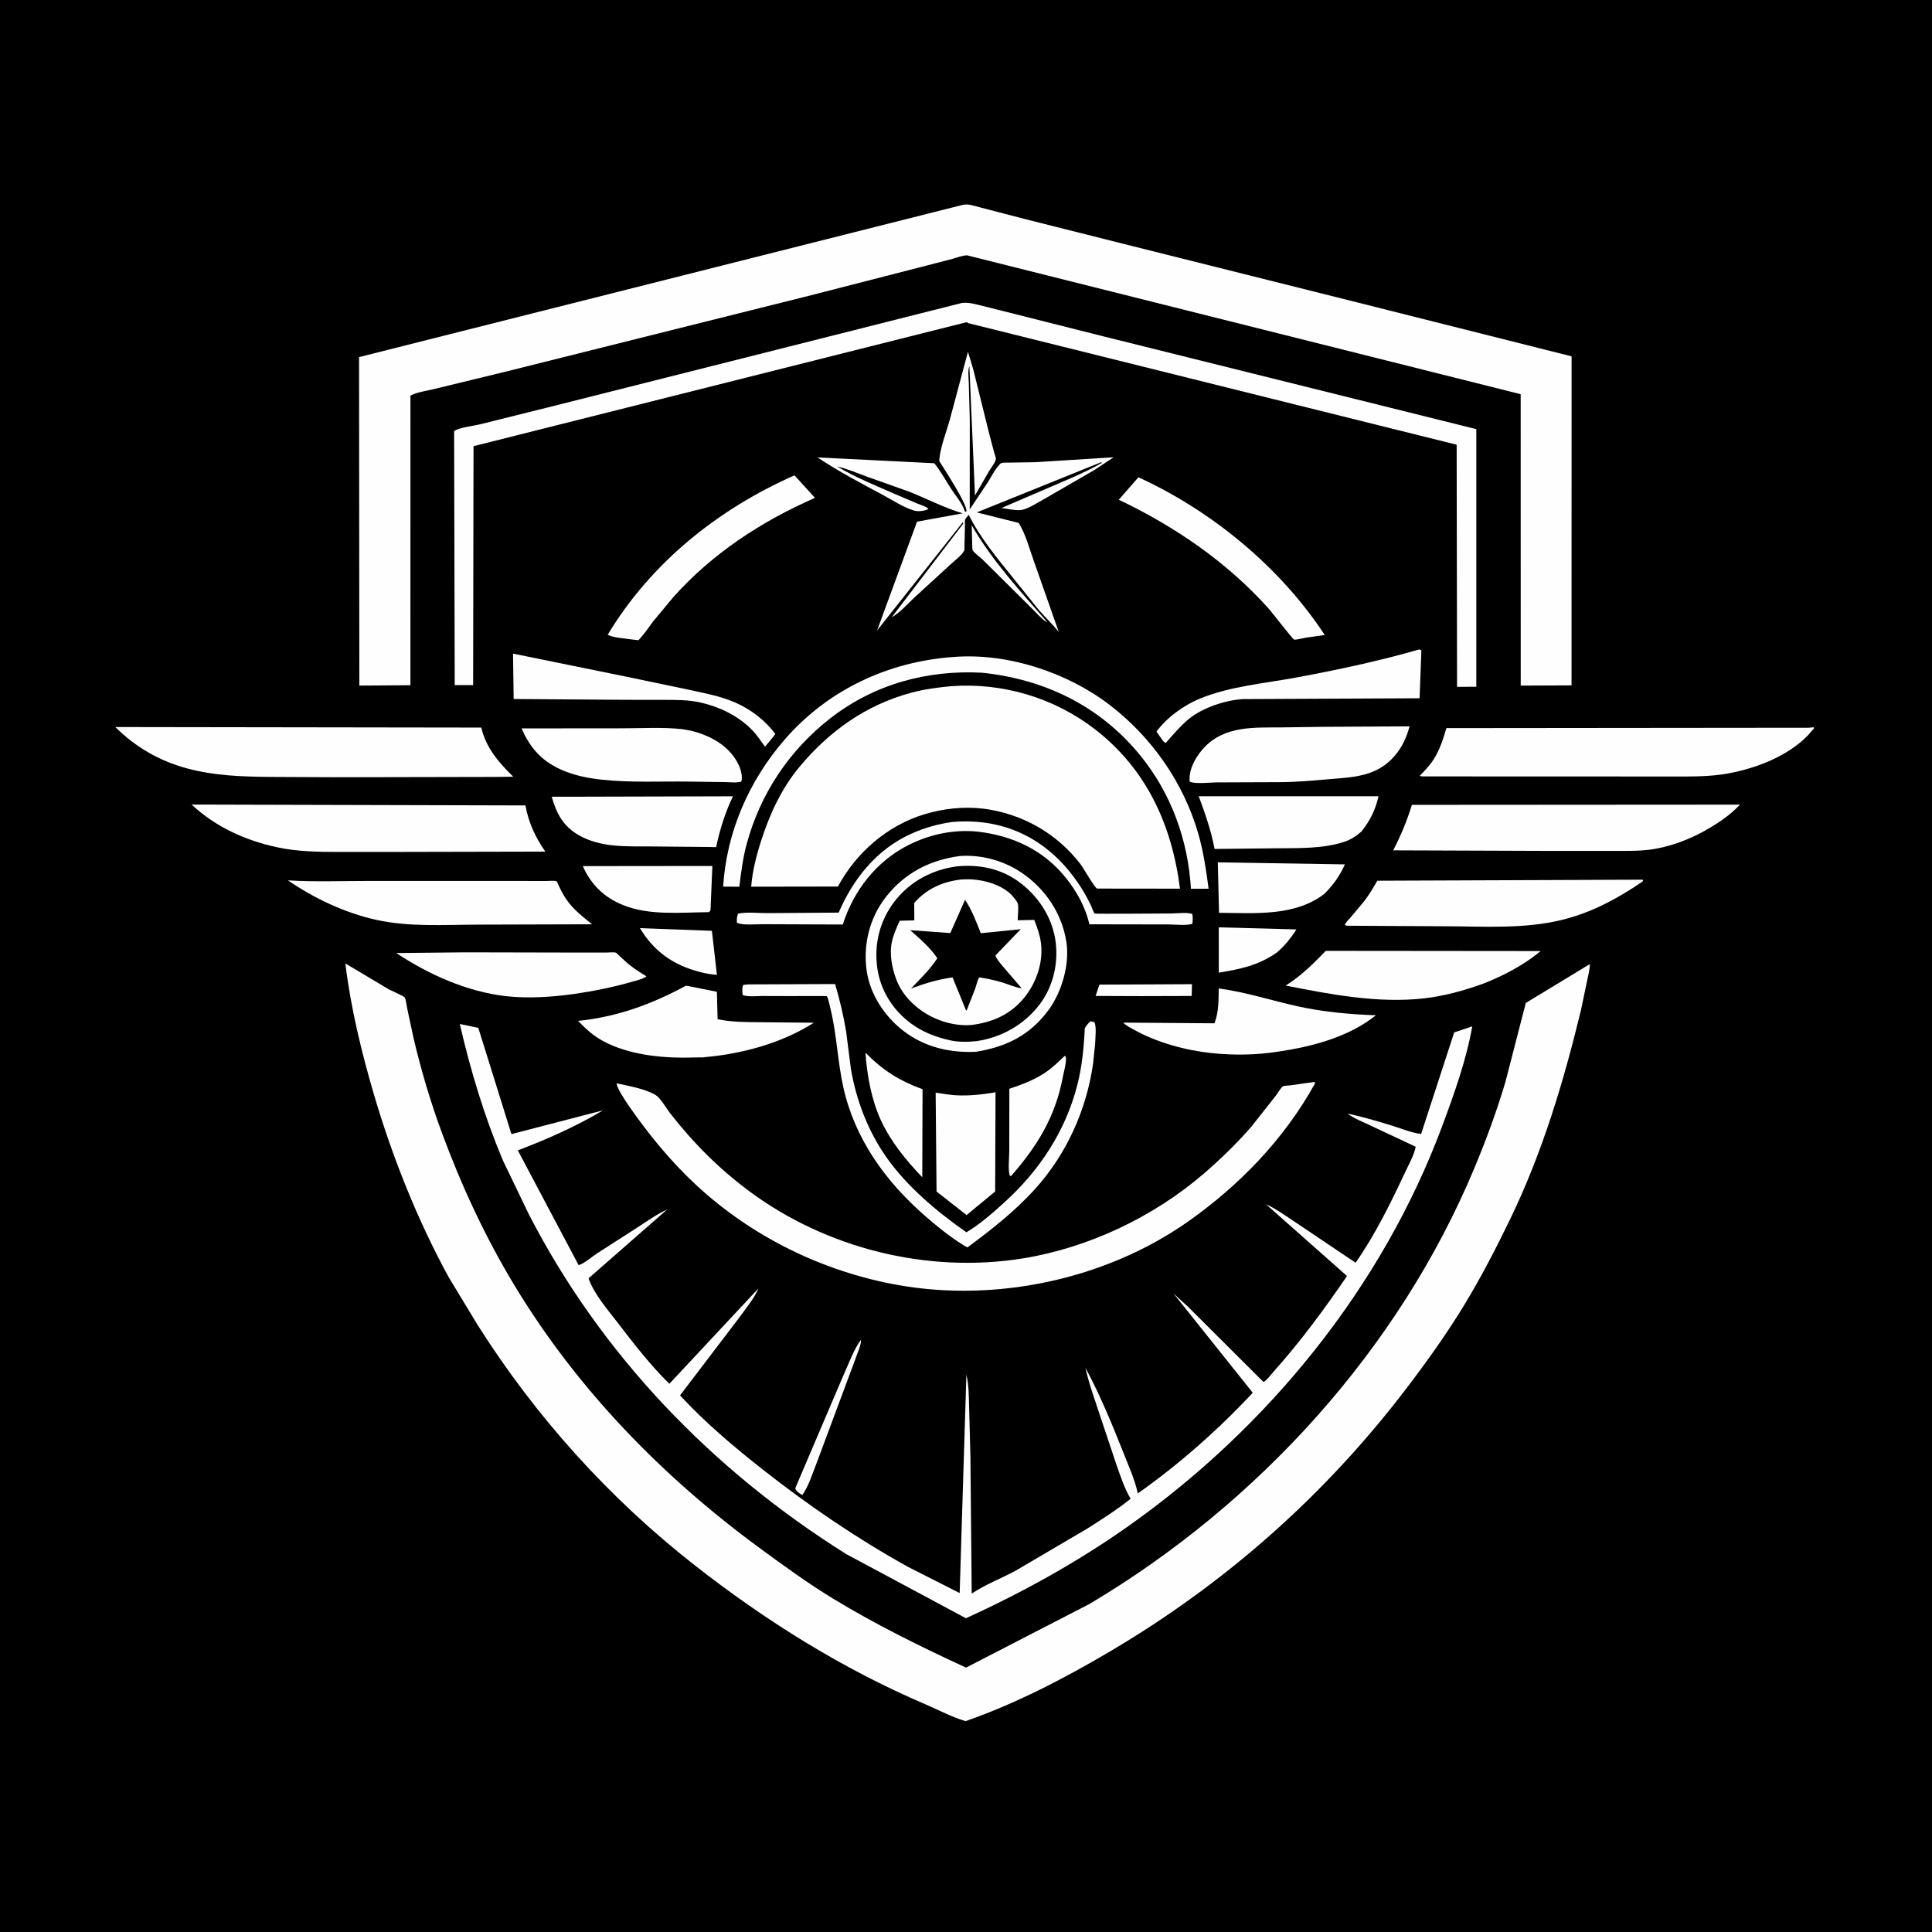
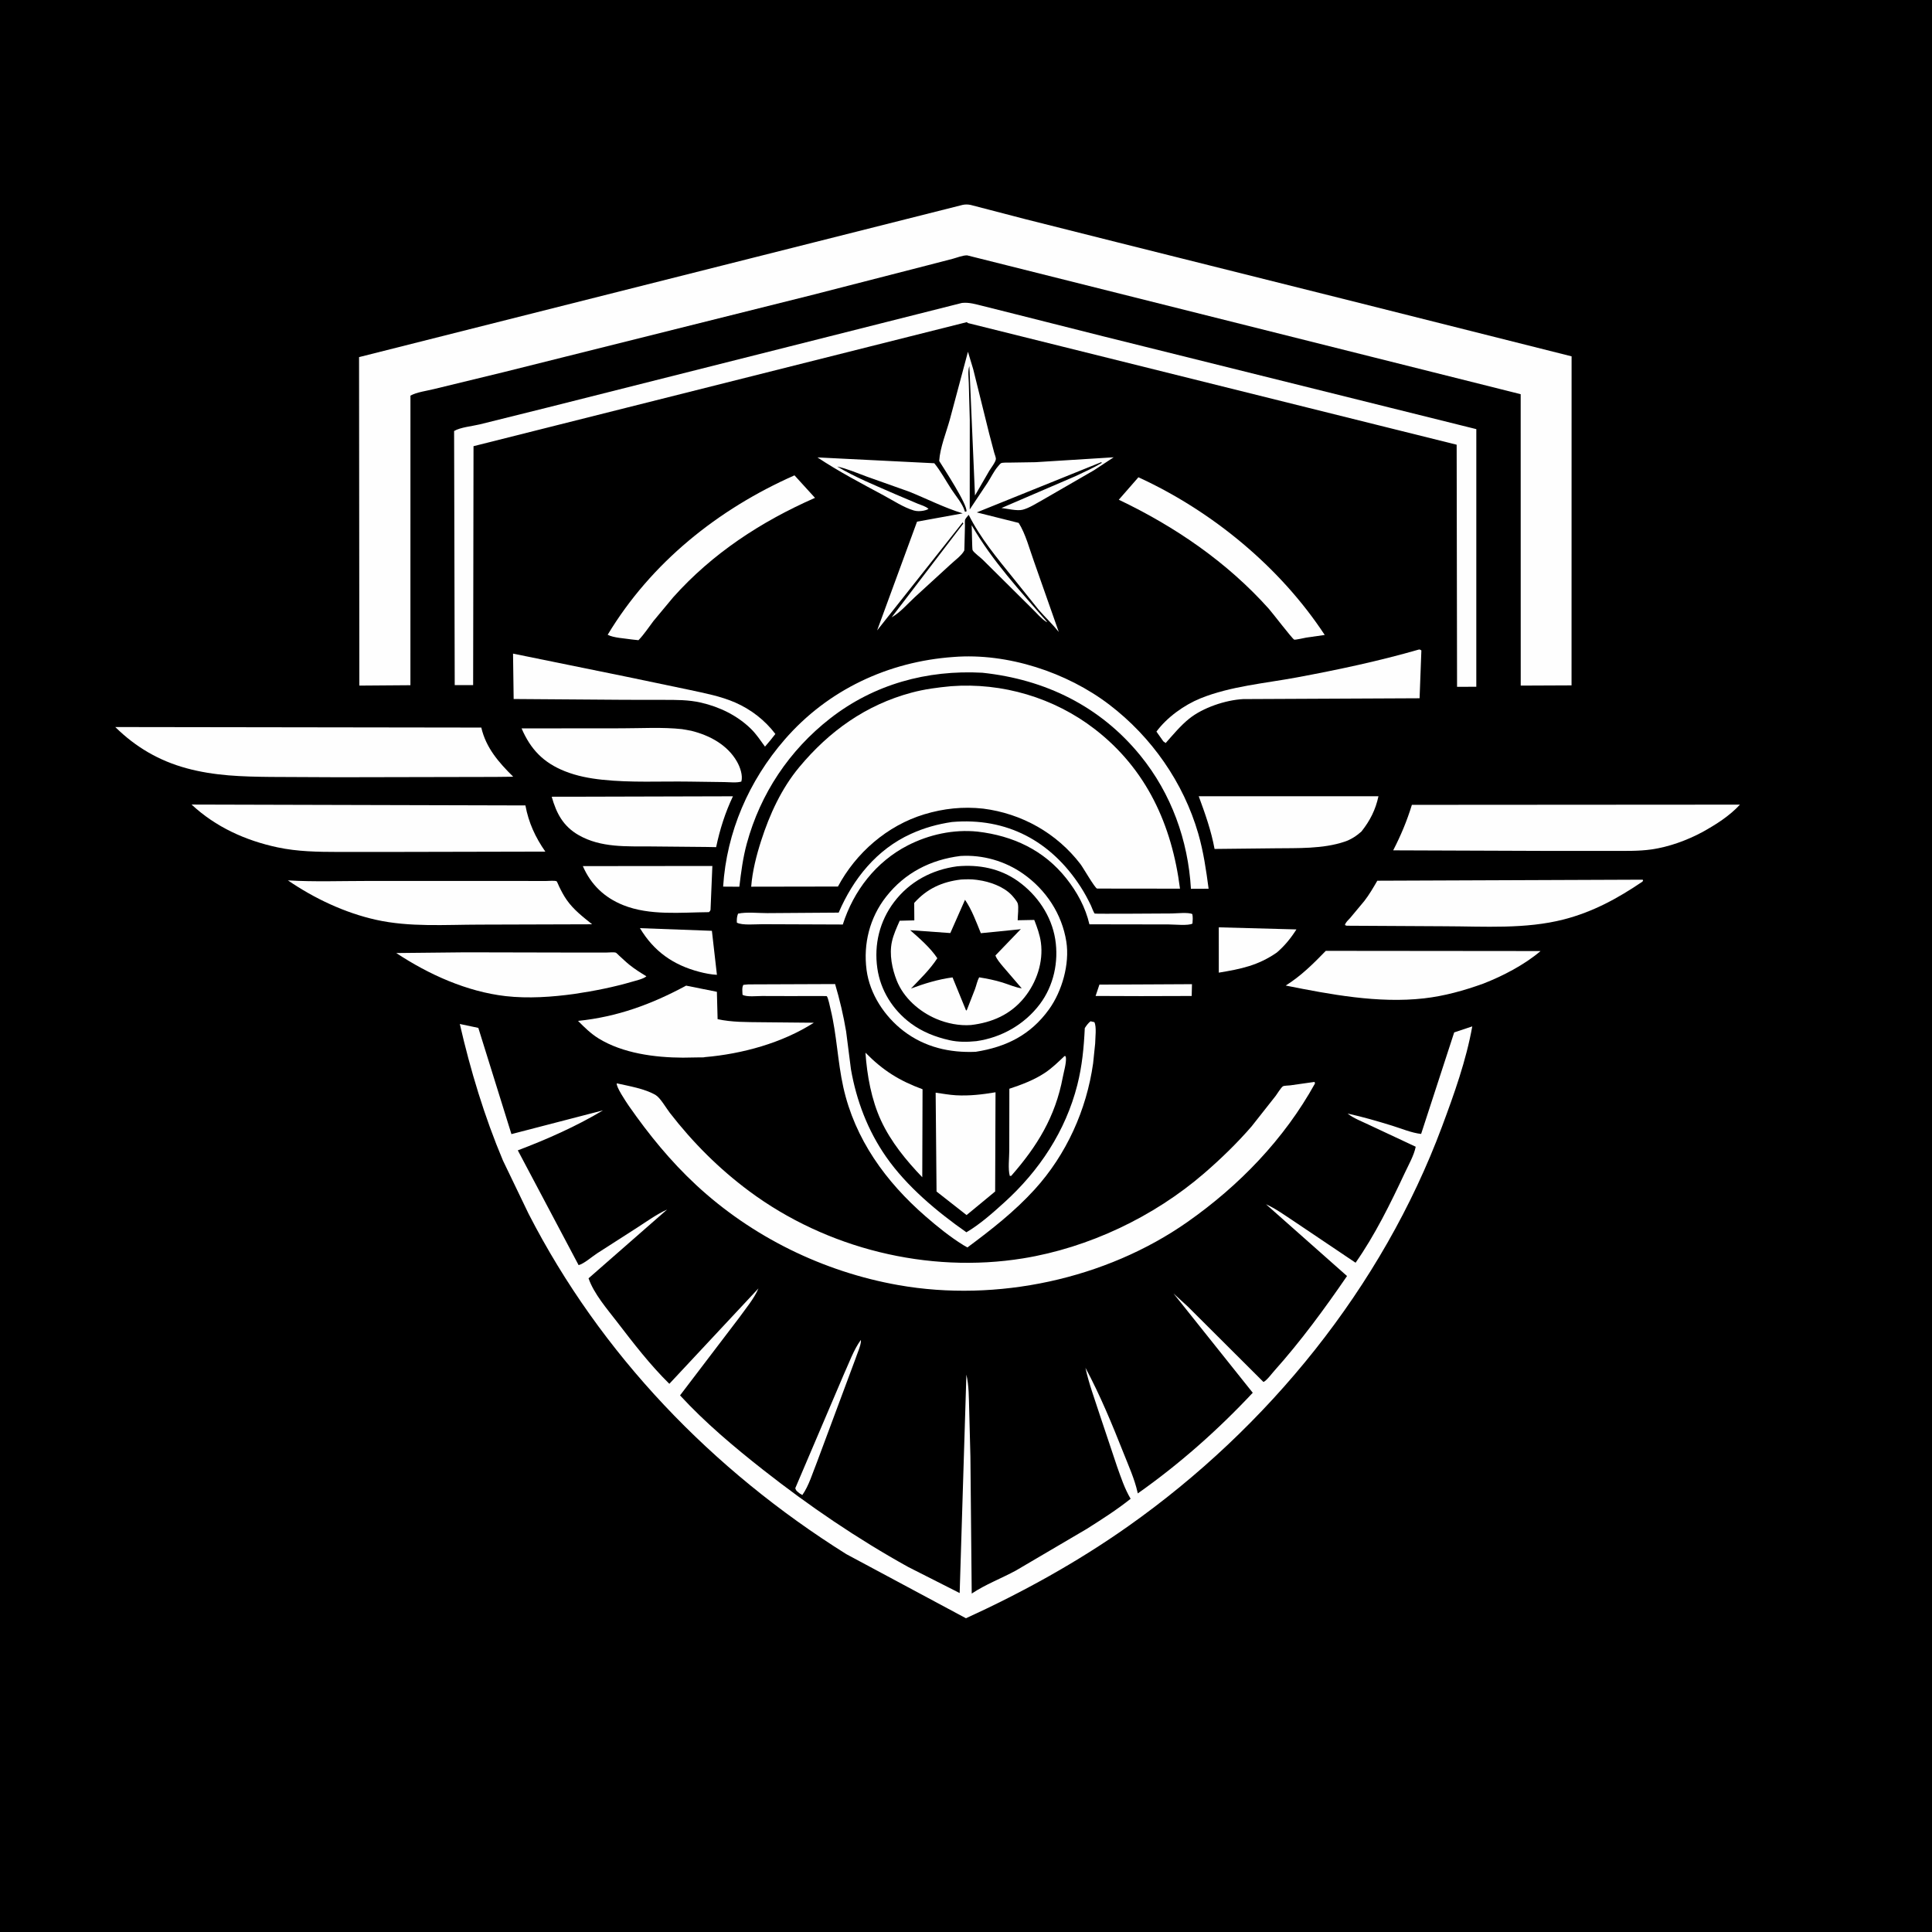
<svg xmlns="http://www.w3.org/2000/svg" version="1.1" style="display: block;" viewBox="0 0 2048 2048" width="1024" height="1024">
  <path transform="translate(0,0)" fill="rgb(0,0,0)" d="M -0 -0 L 2048 0 L 2048 2048 L -0 2048 L -0 -0 z" />
  <path transform="translate(0,0)" fill="rgb(254,254,254)" d="M 1029.98 556.711 C 1052.27 595.196 1081.2 626.145 1110.13 659.5 L 1108.92 659.04 C 1103.9 655.992 1098.28 649.217 1093.96 645.097 L 1041.84 593.398 C 1039.13 590.674 1032.72 586.225 1030.99 583.223 C 1030.4 582.209 1030.32 560.456 1029.98 556.711 z" />
  <path transform="translate(0,0)" fill="rgb(254,254,254)" d="M 1217.1 1043.5 L 1263.54 1043.26 L 1263.24 1055.78 L 1209.5 1055.93 L 1161.38 1055.76 L 1165.42 1043.73 L 1217.1 1043.5 z" />
  <path transform="translate(0,0)" fill="rgb(254,254,254)" d="M 912.466 1420.5 L 912.641 1421.28 C 912.623 1426.43 908.387 1435.49 906.792 1440.5 L 865.988 1550.02 C 861.523 1561.01 857.398 1575.15 850.5 1584.78 L 848.002 1583.33 C 845.678 1581.38 843.717 1580.52 843.043 1577.5 L 894.456 1456.95 C 899.879 1445.24 904.844 1430.83 912.466 1420.5 z" />
  <path transform="translate(0,0)" fill="rgb(254,254,254)" d="M 678.398 983.885 L 754.64 986.702 L 759.966 1033.36 C 753.717 1033.03 747.268 1031.75 741.219 1030.16 C 713.462 1022.87 693.078 1008.4 678.398 983.885 z" />
  <path transform="translate(0,0)" fill="rgb(254,254,254)" d="M 1291.95 983.016 L 1374.27 985.225 C 1368.39 994.471 1361.84 1002.56 1353.51 1009.71 C 1333.6 1023.52 1315.4 1027.17 1291.98 1031.05 L 1291.95 983.016 z" />
  <path transform="translate(0,0)" fill="rgb(254,254,254)" d="M 1128.38 1119.5 L 1129.34 1119.48 C 1129.71 1120.28 1129.88 1120.49 1129.95 1121.5 C 1130.36 1127.21 1127.68 1136.17 1126.58 1141.98 C 1118.72 1183.72 1099.59 1214.95 1071.89 1246.5 L 1070.41 1246.5 C 1068.37 1239.18 1069.87 1227.4 1069.87 1219.63 L 1069.96 1154.12 C 1082.79 1149.91 1096.28 1144.79 1107.58 1137.29 C 1115.18 1132.24 1121.8 1125.78 1128.38 1119.5 z" />
  <path transform="translate(0,0)" fill="rgb(254,254,254)" d="M 917.426 1115.91 C 935.973 1134.71 953.152 1145.53 977.94 1154.65 L 977.641 1247.94 C 960.584 1230.12 944.423 1210.47 933.975 1187.93 C 923.746 1165.86 919.084 1139.98 917.426 1115.91 z" />
  <path transform="translate(0,0)" fill="rgb(254,254,254)" d="M 617.838 918.12 L 755.133 917.968 L 753.192 964.5 C 752.461 966.168 752.976 965.328 751.5 966.923 C 721.713 967.167 688.807 970.767 660.672 959.502 C 640.689 951.502 626.405 937.807 617.838 918.12 z" />
  <path transform="translate(0,0)" fill="rgb(254,254,254)" d="M 1009.09 871.353 C 1067.21 866.319 1114.08 891.476 1145.5 940.069 C 1149.56 946.342 1153.11 952.962 1156.36 959.681 C 1157.15 961.308 1159.32 967.478 1160.45 968.427 C 1161 968.883 1234.96 968.347 1241.95 968.313 C 1247.07 968.288 1259.83 966.826 1263.92 969 C 1264.6 972.41 1264.32 975.549 1264.07 979 C 1259.8 981.537 1244.86 979.943 1238.97 979.946 L 1154.82 979.807 C 1150.68 961.874 1141.76 945.566 1130.35 931.176 C 1106.54 901.145 1073.74 885.919 1036.27 881.551 C 1010.85 878.951 984.813 884.589 962.195 896.208 C 928.585 913.473 904.743 944.307 893.409 980.021 L 808.288 979.7 C 801.582 979.63 786.452 981.157 781.09 978 C 780.96 974.374 781.08 971.916 782.355 968.5 C 791.48 966.538 803.923 967.983 813.381 967.95 L 889.027 967.417 C 904.437 931.466 929.364 900.468 965.559 883.985 C 979.7 877.546 993.773 873.638 1009.09 871.353 z" />
-   <path transform="translate(0,0)" fill="rgb(254,254,254)" d="M 1290.93 914.128 L 1425.67 916.281 C 1420.22 928.435 1413.31 938.119 1403.91 947.489 C 1372.62 971.721 1329.68 967.881 1292.22 967.608 L 1290.93 914.128 z" />
  <path transform="translate(0,0)" fill="rgb(254,254,254)" d="M 543.837 692.864 L 664.398 717.422 L 731.065 731.344 C 747.267 734.875 763.982 737.993 779.254 744.662 C 796.117 752.025 810.798 763.417 821.919 778.026 L 816.789 784.539 L 810.926 791.463 C 806.37 785.235 801.843 778.371 796.357 772.937 C 781.824 758.54 762.88 749.365 743.082 744.807 C 729.897 741.772 716.803 741.901 703.377 741.887 L 661.912 741.832 L 544.495 740.975 L 543.837 692.864 z" />
  <path transform="translate(0,0)" fill="rgb(254,254,254)" d="M 1504.22 688.5 C 1505.69 688.581 1504.81 688.409 1506.72 689.5 L 1504.82 740.188 L 1317.78 741.066 C 1299.14 742.088 1275.12 750.111 1260.54 761.859 C 1251.34 769.275 1243.51 778.835 1235.66 787.642 L 1233.18 785.869 L 1225.87 775.535 C 1237.04 760.406 1255.2 747.338 1272.6 740.273 C 1304.2 727.441 1341.07 724.343 1374.59 718.104 C 1418.25 709.98 1461.55 700.801 1504.22 688.5 z" />
  <path transform="translate(0,0)" fill="rgb(254,254,254)" d="M 991.828 1158.29 C 998.996 1159.24 1006.12 1160.64 1013.35 1161.04 C 1027.79 1161.82 1041.11 1160.22 1055.3 1157.87 L 1054.9 1263.01 L 1041.63 1274 L 1024.6 1288.03 L 992.782 1263.07 L 991.828 1158.29 z" />
  <path transform="translate(0,0)" fill="rgb(254,254,254)" d="M 1206.77 505.929 C 1284.86 541.753 1356.96 601.116 1404.27 673.096 L 1384.87 675.846 C 1382.95 676.165 1372.96 678.511 1371.86 678.007 C 1369.75 677.032 1348.6 649.355 1345.03 645.372 C 1300.7 595.855 1245.69 558.224 1185.97 529.739 L 1206.77 505.929 z" />
  <path transform="translate(0,0)" fill="rgb(254,254,254)" d="M 842.185 503.884 L 863.925 527.751 C 806.954 552.775 755.173 586.564 713.56 633.212 L 692.689 658.306 C 687.557 665.045 682.701 672.562 676.804 678.632 L 669.767 677.868 C 662.465 676.685 650.411 676.218 644.158 672.879 C 690.194 596.44 761.133 539.727 842.185 503.884 z" />
  <path transform="translate(0,0)" fill="rgb(254,254,254)" d="M 793.235 1043.49 L 885.234 1043.14 C 890.051 1059.29 894.19 1076.85 896.942 1093.5 L 902.043 1133.5 C 907.902 1166.88 919.895 1198.45 939.339 1226.33 C 961.215 1257.71 993.332 1284.48 1024.42 1306.28 C 1038.7 1297.91 1052.44 1285.67 1064.7 1274.55 C 1101.83 1240.88 1129.55 1198.98 1141.99 1150.13 C 1147.1 1130.05 1148.95 1110.42 1149.92 1089.81 C 1151.78 1086.98 1153.35 1084.73 1156 1082.6 L 1160.05 1083.5 C 1162.61 1088.3 1160.97 1100.36 1160.92 1106.19 L 1158.75 1127.19 C 1151.78 1176.56 1130.4 1223.93 1096.76 1260.89 C 1075.39 1284.38 1050.87 1303.48 1025.5 1322.35 L 1021.06 1319.8 C 1006.88 1310.97 993.6 1300.23 981.018 1289.28 C 938.96 1252.7 906.168 1207.56 893.933 1152.43 C 887.894 1125.22 887.071 1097.07 880.489 1070 C 879.901 1067.58 877.908 1057.44 876.36 1055.93 C 876.105 1055.68 848.664 1056.03 807.755 1055.8 C 802.554 1055.77 791.381 1057.09 787.104 1054.5 C 787.026 1051.39 786.289 1046.6 788 1043.99 L 793.235 1043.49 z" />
  <path transform="translate(0,0)" fill="rgb(254,254,254)" d="M 614.424 844.531 L 776.954 844.099 C 768.717 861.371 763.069 879.298 759.131 898.01 L 748.25 897.808 L 690.502 897.27 C 664.324 897.081 637.086 898.795 613.472 885.307 C 596.949 875.87 589.84 862.206 584.828 844.568 L 614.424 844.531 z" />
  <path transform="translate(0,0)" fill="rgb(254,254,254)" d="M 493.49 1009.5 L 608.951 1009.75 L 642.39 1009.76 C 644.845 1009.78 650.702 1009.12 652.784 1009.85 C 653.471 1010.09 655.554 1012.32 656.11 1012.81 C 659.796 1016.1 663.306 1019.59 667.149 1022.69 C 672.825 1027.28 679.009 1031.11 685.219 1034.92 C 682.147 1037.66 674.555 1039.35 670.515 1040.54 C 650.418 1046.44 629.945 1050.47 609.244 1053.55 L 609.167 1053.57 C 585.406 1056.87 559.865 1058.66 536 1055.93 C 494.893 1051.21 454.354 1032.96 420.081 1010.26 L 493.49 1009.5 z" />
  <path transform="translate(0,0)" fill="rgb(254,254,254)" d="M 1270.7 844.059 L 1461.23 844.043 C 1458.15 858.452 1452.26 869.991 1443.14 881.495 C 1437.66 886.286 1432.23 889.891 1425.27 892.239 C 1402.29 899.994 1375.5 898.941 1351.5 899.236 L 1287.48 899.922 C 1283.98 880.697 1277.44 862.332 1270.7 844.059 z" />
-   <path transform="translate(0,0)" fill="rgb(254,254,254)" d="M 1291.89 1047.79 C 1320.43 1051.62 1347.49 1060.51 1375.49 1066.71 C 1402.79 1072.74 1430.63 1075.22 1458.51 1076.23 C 1429.61 1099.39 1390.95 1109.44 1355.03 1114.76 C 1331.68 1118.45 1307.89 1118.77 1284.4 1116.33 C 1256.81 1113.45 1226.52 1105.17 1202.23 1091.63 C 1198.79 1089.71 1193.25 1087.04 1190.78 1084.01 L 1287.44 1084.74 C 1291.98 1072.6 1291.76 1060.5 1291.89 1047.79 z" />
  <path transform="translate(0,0)" fill="rgb(254,254,254)" d="M 727.318 1044.81 L 759.93 1051.36 L 760.69 1080.36 C 775.784 1083.66 791.544 1083.43 806.92 1083.61 L 862.676 1084.14 C 829.187 1105.62 786.592 1117.23 747.27 1120.58 C 746.13 1121.04 743.02 1120.82 741.739 1120.87 L 723.865 1121.16 C 694.275 1121.03 660.193 1116.63 634.464 1100.75 C 626.281 1095.7 619.481 1088.98 612.747 1082.19 C 654.425 1077.91 690.633 1064.6 727.318 1044.81 z" />
  <path transform="translate(0,0)" fill="rgb(254,254,254)" d="M 1405.4 1007.94 L 1633.05 1008.16 C 1616.24 1022.56 1592.86 1034.73 1572.28 1042.71 C 1551.86 1050.05 1531.01 1055.88 1509.38 1058.32 C 1461.05 1063.79 1410.29 1054.18 1362.92 1044.72 C 1379.23 1034.48 1392.08 1021.68 1405.4 1007.94 z" />
  <path transform="translate(0,0)" fill="rgb(254,254,254)" d="M 552.901 772.133 L 658.763 772.04 C 679.847 772.042 702.082 770.642 723 772.912 L 732.631 774.623 C 751.972 779.403 770.957 789.388 781.19 807.282 C 784.474 813.025 787.667 821.959 785.864 828.5 C 780.665 830.039 773.6 829.096 768.185 829.041 L 730.734 828.526 C 699.932 828.075 669.089 829.817 638.412 826.543 C 624.746 825.084 611.574 822.623 598.754 817.521 C 576.009 808.47 562.456 794.312 552.901 772.133 z" />
-   <path transform="translate(0,0)" fill="rgb(254,254,254)" d="M 1402.28 770.468 L 1494.24 769.963 L 1493.15 773.5 C 1489.58 785.497 1483.75 796.298 1474.77 805.13 C 1467.99 811.797 1460.38 816.417 1451.38 819.498 C 1437.67 824.192 1422.83 824.747 1408.5 825.996 C 1389.88 827.617 1371.83 829.25 1353.09 829.129 L 1289.15 829.372 C 1283.07 829.437 1265.79 831.348 1261.11 828.5 L 1260.98 826 C 1260.72 813.586 1268.8 800.255 1277.28 791.582 C 1298.95 769.437 1329.33 771.251 1357.68 771.084 L 1402.28 770.468 z" />
  <path transform="translate(0,0)" fill="rgb(254,254,254)" d="M 305.194 933.235 C 333.085 934.901 361.479 933.836 389.431 933.841 L 541.548 933.856 L 579.307 933.866 C 581.644 933.867 588.302 933.201 590.086 934.231 C 590.446 934.438 592.353 939.017 592.641 939.613 C 595.073 944.656 597.582 949.448 600.799 954.035 C 608.077 964.413 617.908 971.931 627.697 979.777 L 508.444 980.133 C 472.034 980.174 434.195 982.986 398.5 975.003 C 365.357 967.591 333.115 952.321 305.194 933.235 z" />
  <path transform="translate(0,0)" fill="rgb(254,254,254)" d="M 1741.23 932.5 L 1741.78 933.171 L 1741.13 934.5 C 1715.05 952.251 1688.54 966.681 1657.77 974.61 C 1616.95 985.131 1573.36 981.956 1531.51 981.879 L 1427.5 981.302 L 1425.67 980.625 C 1426.41 977.575 1429.22 975.351 1431.28 973.03 L 1446.21 955.124 C 1451.47 948.349 1455.72 941.004 1460.01 933.6 L 1741.23 932.5 z" />
  <path transform="translate(0,0)" fill="rgb(254,254,254)" d="M 1010.81 696.419 C 1067.86 691.882 1131.12 712.673 1176.14 747.139 C 1220.78 781.306 1254.5 829.481 1270.18 883.558 C 1275.7 902.613 1278.59 922.456 1281.17 942.087 L 1262.44 942.167 C 1259.43 890.653 1241.61 841.244 1208.95 801.056 C 1166.39 748.689 1108.01 720.171 1041.25 713.123 C 982.661 709.967 926.489 725.281 879.896 761.656 C 836.672 795.399 806.071 841.202 791.629 894.255 C 787.516 909.365 785.593 924.482 783.74 939.971 L 766.55 939.853 C 770.245 881.883 793.847 827.676 831.787 783.972 C 877.628 731.167 941.606 701.286 1010.81 696.419 z" />
  <path transform="translate(0,0)" fill="rgb(254,254,254)" d="M 1496.65 853.175 L 1844.43 852.948 C 1833.13 865.142 1819.14 873.935 1804.73 881.969 C 1788.42 890.756 1769.04 897.804 1750.65 900.43 C 1736.69 902.423 1722.19 901.942 1708.12 901.981 L 1647.13 902.019 L 1476.84 901.394 C 1485.01 885.515 1491.4 870.309 1496.65 853.175 z" />
  <path transform="translate(0,0)" fill="rgb(254,254,254)" d="M 203.075 852.857 L 556.965 853.795 C 560.316 872.018 567.498 887.587 578.076 902.74 L 416.592 903.084 L 358.607 903.096 C 336.981 903.055 315.447 902.772 294.18 898.231 C 260.189 890.974 228.623 876.666 203.075 852.857 z" />
-   <path transform="translate(0,0)" fill="rgb(254,254,254)" d="M 1917.36 771.44 L 1922.5 770.934 L 1923.03 772 L 1916.04 779.93 C 1894.64 801.662 1862.44 814.059 1833 819.679 C 1813.82 823.341 1794.33 823.131 1774.89 823.151 L 1712.14 823.1 L 1510.75 823.033 C 1508.6 823.141 1507.04 823.1 1504.97 822.5 C 1509.97 817.131 1515.33 811.733 1519.34 805.568 C 1526.09 795.188 1529.77 783.588 1533.26 771.819 L 1917.36 771.44 z" />
  <path transform="translate(0,0)" fill="rgb(254,254,254)" d="M 122.192 770.696 L 510.196 771.255 C 515.168 792.746 528.662 808.186 544.034 823.355 L 524.943 823.571 L 359.758 823.913 L 286.941 823.576 C 256.398 823.267 227.292 822.438 197.582 814.338 C 168.418 806.386 143.655 791.851 122.192 770.696 z" />
  <path transform="translate(0,0)" fill="rgb(254,254,254)" d="M 1026.07 372.891 L 1031.68 391.5 L 1048.6 459.783 L 1053.93 479.958 C 1054.36 481.553 1055.77 484.971 1055.69 486.531 C 1055.52 489.584 1050.48 496.186 1048.74 498.958 L 1033.52 525.254 L 1027.58 388.092 C 1025.71 393.128 1026.79 400.203 1026.94 405.571 L 1028.01 445.132 L 1027.95 540.054 L 1046.97 511.5 C 1050.52 505.996 1053.61 499.331 1057.88 494.424 C 1058.5 493.714 1060.3 491.397 1061.18 490.986 C 1062.9 490.181 1067.78 490.425 1069.87 490.382 L 1097.7 489.946 L 1180.54 484.75 L 1159.68 498.488 L 1105.89 529.555 C 1099.27 533.164 1091.4 538.42 1084.12 540.32 C 1078.33 541.831 1067.71 539.245 1061.6 538.514 L 1139.75 504.897 C 1149.2 500.4 1158.92 496.137 1167.9 490.747 L 1167.5 489.861 L 1035.41 543.172 L 1079.85 554.31 C 1087.26 566.052 1091.42 582.42 1096.21 595.59 L 1122.34 669.891 C 1115.65 661.561 1108.05 654.423 1101.07 646.427 L 1074.35 613.149 C 1057 591.611 1039.33 570.594 1026.85 545.714 C 1025.81 547.12 1023.65 549.309 1023.05 550.849 C 1022.58 552.047 1022.93 555.654 1022.9 557.028 L 1022.36 579.098 L 1022.2 583.5 C 1019.58 588.773 1011.76 594.357 1007.27 598.614 L 969.913 632.837 C 962.247 639.856 954.28 649.333 945.201 654.382 L 1021.14 555 L 1020.5 553.71 L 929.78 668.281 L 972.102 552.978 L 1020.51 544.182 C 1001.4 538.412 982.323 528.66 963.771 521.186 L 919.129 505.327 C 908.815 501.565 898.121 496.871 887.414 494.499 C 906.639 506.073 928.338 514.731 948.865 523.784 L 972.846 533.952 C 976.284 535.359 981.753 536.824 984.276 539.5 C 982.425 540.476 981.121 540.93 979.085 541.314 C 975.741 541.944 972.065 542.123 968.769 541.153 C 957.987 537.978 946.773 530.553 936.904 525.244 C 913.147 512.464 888.994 499.816 866.516 484.87 L 990.406 491.059 C 997.194 499.389 1002.66 509.649 1008.57 518.698 C 1013.16 525.715 1020.19 533.746 1022.63 541.651 L 1022.87 542.5 L 1024.5 542.14 C 1025.6 534.726 1001.01 497.424 995.589 488.601 C 996.487 474.429 1003.08 458.446 1006.87 444.71 L 1026.07 372.891 z" />
  <path transform="translate(0,0)" fill="rgb(254,254,254)" d="M 1389.8 1147.39 L 1393.5 1146.88 L 1393.96 1148.5 C 1361.39 1207.42 1313.69 1256.78 1258.82 1295.29 C 1172.22 1356.07 1056.51 1380.67 952.426 1362.27 C 872.722 1348.19 797.049 1311.11 737.739 1255.96 C 710.75 1230.86 687.932 1202.86 666.872 1172.69 L 665.883 1171.24 C 663.293 1167.38 653.03 1152.16 653.795 1148.37 C 666.594 1151.26 683.63 1154.05 695.004 1160.78 C 699.986 1163.73 706.277 1174.81 710.102 1179.73 C 734.531 1211.22 762.191 1238.92 794.229 1262.72 C 876.184 1323.6 983.623 1350.26 1084.5 1333.92 C 1154.09 1322.66 1223.09 1289.83 1276.31 1243.88 C 1294.01 1228.6 1311.55 1211.63 1326.82 1193.93 L 1352.33 1161.58 C 1353.91 1159.51 1358.04 1152.6 1360.04 1151.48 C 1361.3 1150.77 1365.95 1150.74 1367.54 1150.54 L 1389.8 1147.39 z" />
  <path transform="translate(0,0)" fill="rgb(254,254,254)" d="M 1019.68 321.132 C 1027.39 320.258 1034.44 322.565 1041.88 324.358 L 1077.05 333.189 L 1169.07 356.416 L 1564.96 454.902 L 1564.94 727.994 L 1544.54 728.064 L 1544.12 471.414 L 1026.24 342.51 L 1024.76 341.5 L 501.952 472.977 L 501.547 726.231 L 482.027 726.248 L 481.371 456.897 C 487.862 452.922 500.881 451.731 508.567 449.854 L 581.323 431.746 L 837.884 367.035 L 1019.68 321.132 z" />
  <path transform="translate(0,0)" fill="rgb(254,254,254)" d="M 1018.18 907.358 C 1041.8 905.942 1065.4 912.715 1084.77 926.361 C 1108.86 943.331 1125.77 968.967 1130.36 998.225 C 1134.06 1021.79 1125.86 1050.73 1111.97 1069.98 C 1092.37 1097.16 1066.67 1109.84 1034.25 1114.96 C 1006.53 1116.16 980.262 1110.05 957.905 1092.97 C 937.684 1077.52 921.93 1053.68 918.589 1028.14 C 914.963 1000.43 921.948 972.749 939.257 950.619 C 959.112 925.233 986.454 911.291 1018.18 907.358 z" />
  <path transform="translate(0,0)" fill="rgb(0,0,0)" d="M 1014.67 918.336 C 1037.74 916.247 1060.1 920.524 1079.15 934.123 C 1099.48 948.629 1114.61 970.752 1118.59 995.619 C 1122.42 1019.53 1116.95 1044.91 1102.3 1064.41 C 1086.08 1085.99 1061.48 1099.94 1034.98 1103.66 C 1025.41 1104.61 1015.82 1104.77 1006.39 1102.62 C 991.616 1099.27 977.562 1093.82 965.339 1084.68 C 946.338 1070.49 933.359 1049.88 930 1026.36 C 926.411 1001.22 932.425 976.387 947.842 956.089 C 964.286 934.438 987.947 921.918 1014.67 918.336 z" />
  <path transform="translate(0,0)" fill="rgb(254,254,254)" d="M 1018.57 932.355 C 1024.17 932.036 1029.49 931.863 1035.06 932.641 L 1037 932.918 C 1049.01 934.552 1063.58 939.689 1072.16 948.584 C 1073.95 950.44 1078.08 955.289 1078.83 957.706 C 1080.08 961.748 1078.79 970.937 1078.78 975.508 L 1096.36 975.164 C 1099.34 982.863 1102.3 990.913 1103.4 999.14 C 1106.17 1019.77 1098.81 1041.44 1085.8 1057.5 C 1071.27 1075.44 1051.68 1083.96 1029.25 1086.58 C 1017.08 1087.53 1003.82 1084.86 992.614 1080.1 C 974.532 1072.42 957.856 1057.85 950.571 1039.4 C 945.647 1026.93 942.584 1011.77 945.422 998.454 C 947.07 990.721 950.553 983.242 953.706 976.023 L 969.228 975.622 L 969.098 957.154 C 982.525 942.083 998.657 934.754 1018.57 932.355 z" />
  <path transform="translate(0,0)" fill="rgb(0,0,0)" d="M 1022.96 953.807 C 1030.24 964.452 1034.86 977.324 1039.73 989.232 L 1080.52 985.149 L 1082.17 984.815 L 1055.19 1012.84 C 1056.68 1017.06 1060.4 1021.14 1063.22 1024.61 L 1083.09 1047.71 C 1076.31 1046.72 1069.24 1043.54 1062.66 1041.5 C 1054.51 1038.97 1046.36 1037.38 1037.94 1036.01 C 1035.92 1039.72 1035.03 1044.42 1033.57 1048.42 L 1025.35 1069.5 L 1024.73 1071 L 1024.01 1071 L 1009.73 1036.09 C 994.95 1038.01 979.6 1042.67 965.683 1047.91 C 975.644 1037.4 985.62 1028.04 993.606 1015.77 C 986.383 1004.83 974.673 994.631 964.826 986.035 L 1007.38 989.082 L 1022.96 953.807 z" />
  <path transform="translate(0,0)" fill="rgb(254,254,254)" d="M 487.416 1085.47 L 507.041 1089.6 L 542.145 1202.21 L 639.221 1177.01 C 611.015 1193.91 579.652 1207.78 548.899 1219.42 L 613.354 1341.1 C 619.283 1339.49 627.426 1332.2 632.777 1328.71 L 675.738 1301.14 C 685.863 1294.59 696.165 1287.12 707.165 1282.16 L 623.887 1355.07 C 629.533 1371.43 643.547 1387.53 654.021 1401.16 C 671.678 1424.12 688.871 1446.53 709.537 1466.9 L 803.978 1365.78 C 799.44 1376.61 790.195 1387.49 783.341 1397.1 L 720.875 1479.16 C 747.424 1508.02 778.179 1533.88 808.976 1558.09 C 857.773 1596.45 908.471 1630.95 962.743 1661.07 L 1017.28 1688.7 L 1024.42 1457.16 C 1027.18 1469 1027 1482.06 1027.38 1494.21 L 1028.68 1544.27 L 1030.06 1689.25 C 1044.48 1679.6 1061.63 1673.13 1076.93 1664.82 L 1151.92 1620.75 C 1167.73 1610.73 1183.91 1600.47 1198.51 1588.76 C 1192.18 1578.13 1188.22 1566.06 1184.08 1554.44 L 1165.71 1499.53 C 1160.5 1483.29 1154.16 1466.56 1150.62 1449.91 C 1166.16 1478.83 1178.97 1509.93 1191.05 1540.42 C 1196.34 1553.79 1202.61 1567.61 1205.79 1581.65 L 1206.1 1583.08 C 1250.14 1552.08 1291.25 1515.66 1327.97 1476.38 L 1243.94 1371.11 L 1259.11 1384.98 L 1339.34 1464.98 C 1342.91 1463.28 1347.87 1456.41 1350.72 1453.23 C 1378.9 1421.72 1404.03 1387.48 1427.9 1352.65 L 1341.97 1276.54 C 1352.24 1281.13 1362.2 1288.39 1371.59 1294.57 L 1436.97 1338.54 C 1457.46 1309.38 1474.09 1275.47 1489.18 1243.27 C 1493.16 1234.76 1498.95 1224.66 1500.71 1215.58 L 1451.52 1192.53 C 1444.09 1188.92 1434.93 1185.58 1428.51 1180.4 C 1444.38 1183.89 1460.39 1188.52 1475.91 1193.33 C 1485.66 1196.35 1496.37 1200.92 1506.45 1202.02 L 1541.5 1094.4 L 1560.66 1088.02 C 1554.2 1124.19 1541.45 1159.7 1528.66 1194.04 C 1465.13 1364.61 1344.15 1513.21 1196 1617.83 C 1142.09 1655.9 1083.94 1688 1023.97 1715.42 L 897.121 1647.45 C 755.18 1558.48 636.925 1435.95 560.286 1286.58 L 533.153 1230.22 C 513.471 1183.55 498.751 1134.78 487.416 1085.47 z" />
  <path transform="translate(0,0)" fill="rgb(254,254,254)" d="M 1008.1 727.408 C 1062.46 723.31 1117.41 739.603 1160.58 772.966 C 1215.43 815.354 1242.28 874.527 1250.84 942.025 L 1162.94 941.925 C 1160.53 941.324 1148.09 919.601 1145.35 916.022 C 1120.12 883.12 1083.17 862.408 1042.25 857.179 C 1020.9 854.822 1000.27 857.006 979.77 863.213 C 940.604 875.071 907.459 903.874 888.252 939.772 L 796.29 939.926 C 797.548 923.487 801.836 906.771 806.872 891.119 C 815.83 863.274 828.361 835.911 847.196 813.257 C 878.922 775.095 917.828 747.204 966.305 734.222 C 980.169 730.509 993.853 728.762 1008.1 727.408 z" />
  <path transform="translate(0,0)" fill="rgb(254,254,254)" d="M 1020.68 217.126 C 1023.64 216.613 1026.13 216.642 1029.05 217.265 L 1086.93 232.323 L 1185.11 257.035 L 1437.8 320.326 L 1665.95 377.736 L 1665.9 726.528 L 1612.03 726.765 L 1611.98 417.852 L 1025.21 270.688 C 1020.44 270.628 1014.62 273.074 1010 274.308 L 982.524 281.428 L 860 312.911 L 535 394.208 L 460.034 412.424 C 452.668 414.276 441.512 415.726 435.088 419.401 L 435.058 726.356 L 380.917 726.763 L 380.618 378.555 L 1020.68 217.126 z" />
-   <path transform="translate(0,0)" fill="rgb(254,254,254)" d="M 366.109 1021.31 L 412.315 1048.84 C 414.857 1050.2 428.004 1055.84 428.925 1057.28 C 430.425 1059.62 430.903 1065.42 431.517 1068.4 L 438.319 1100.16 C 446.327 1134.25 456.454 1168.44 468.604 1201.28 C 489.496 1257.73 514.689 1311.98 545.919 1363.5 C 612.517 1473.37 702.723 1565.88 806.081 1641.59 C 831.305 1660.07 856.403 1678.38 883.151 1694.65 C 928.505 1722.24 975.871 1745.54 1024.04 1767.74 L 1154.85 1700.29 C 1333.56 1594.12 1482.77 1430.4 1563.08 1237.82 C 1575.41 1208.26 1586.77 1177.47 1595.85 1146.75 L 1617.4 1063.18 L 1685.26 1022 C 1685.43 1027.14 1683.74 1032.91 1682.75 1038 L 1675.88 1070.78 C 1657.52 1146.61 1635.22 1221.14 1601.17 1291.62 C 1586.04 1322.93 1570.08 1353.92 1551.98 1383.62 C 1533.32 1414.24 1512.48 1443.43 1490.75 1471.92 C 1404.17 1585.42 1298.8 1678.64 1175.84 1751.08 C 1127.56 1779.52 1076.57 1806.03 1023.54 1824.47 C 1009.1 1820.26 994.657 1812.51 980.771 1806.56 C 892.321 1768.67 811.638 1718.13 736 1658.91 C 645.701 1588.2 567.877 1501.77 506.586 1404.97 L 475.554 1353.77 C 442.501 1293.12 416.263 1227.48 396.716 1161.3 C 383.341 1116.02 371.743 1068.21 366.109 1021.31 z" />
</svg>